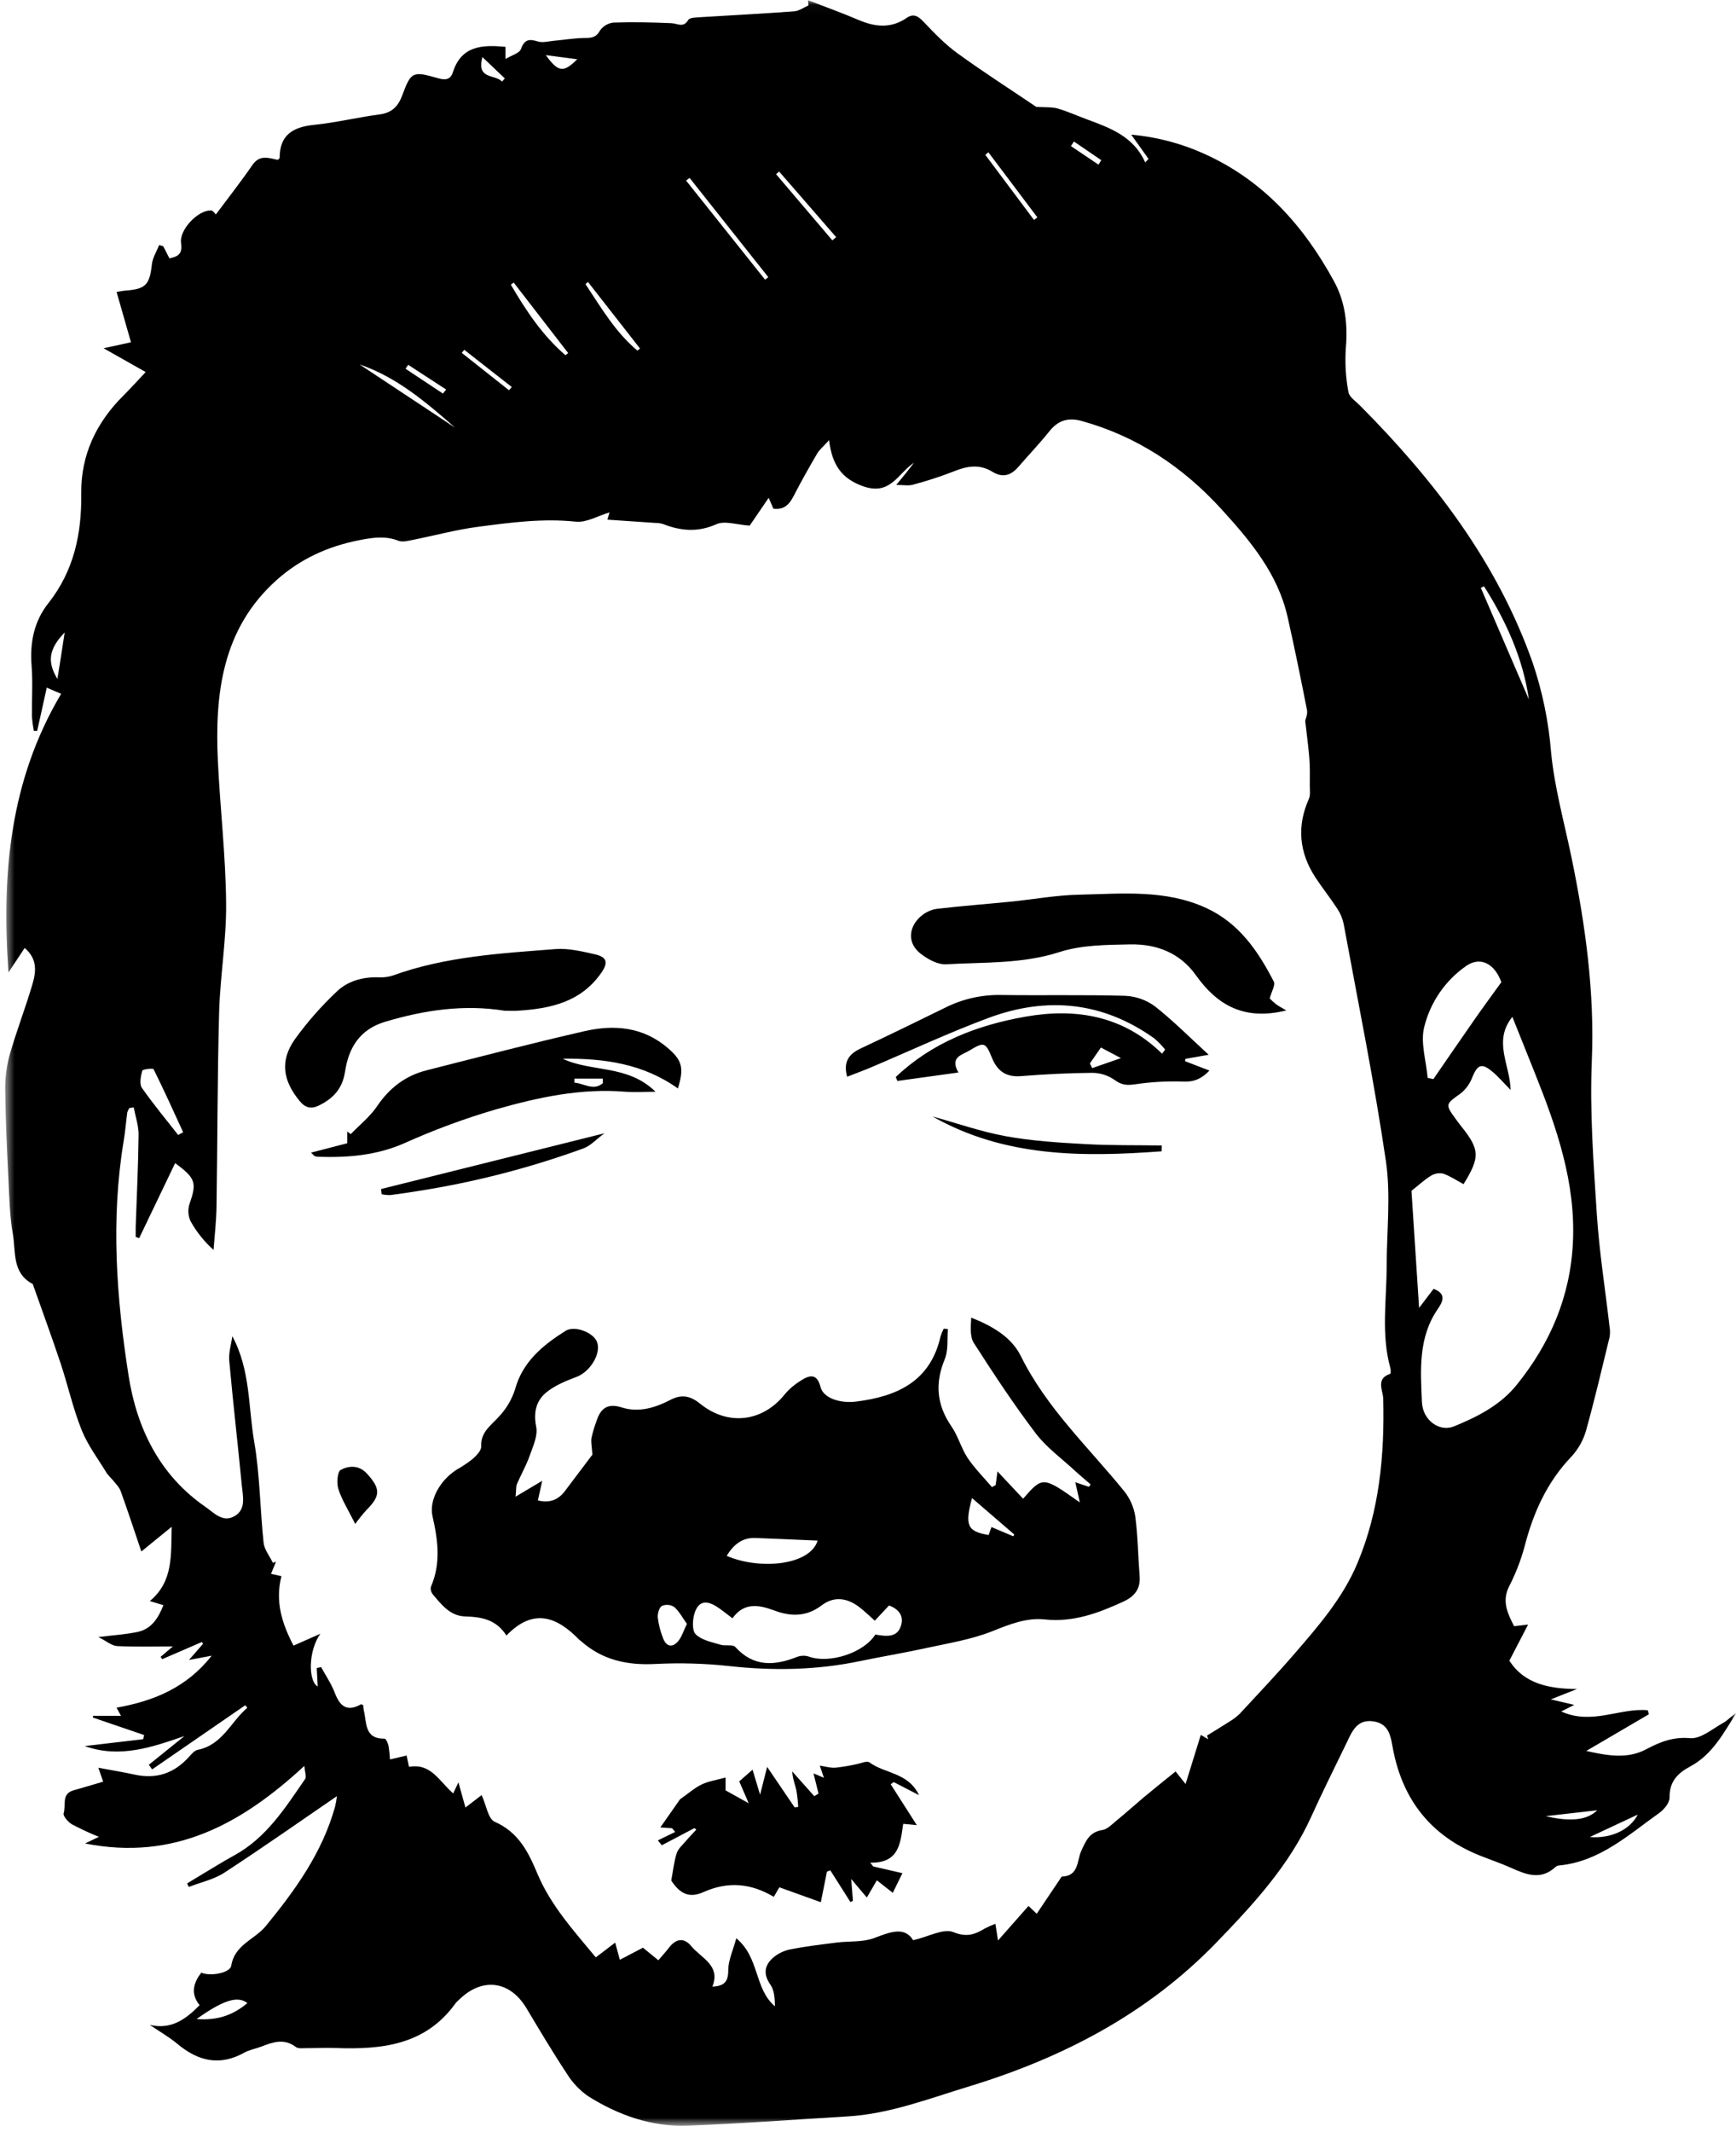
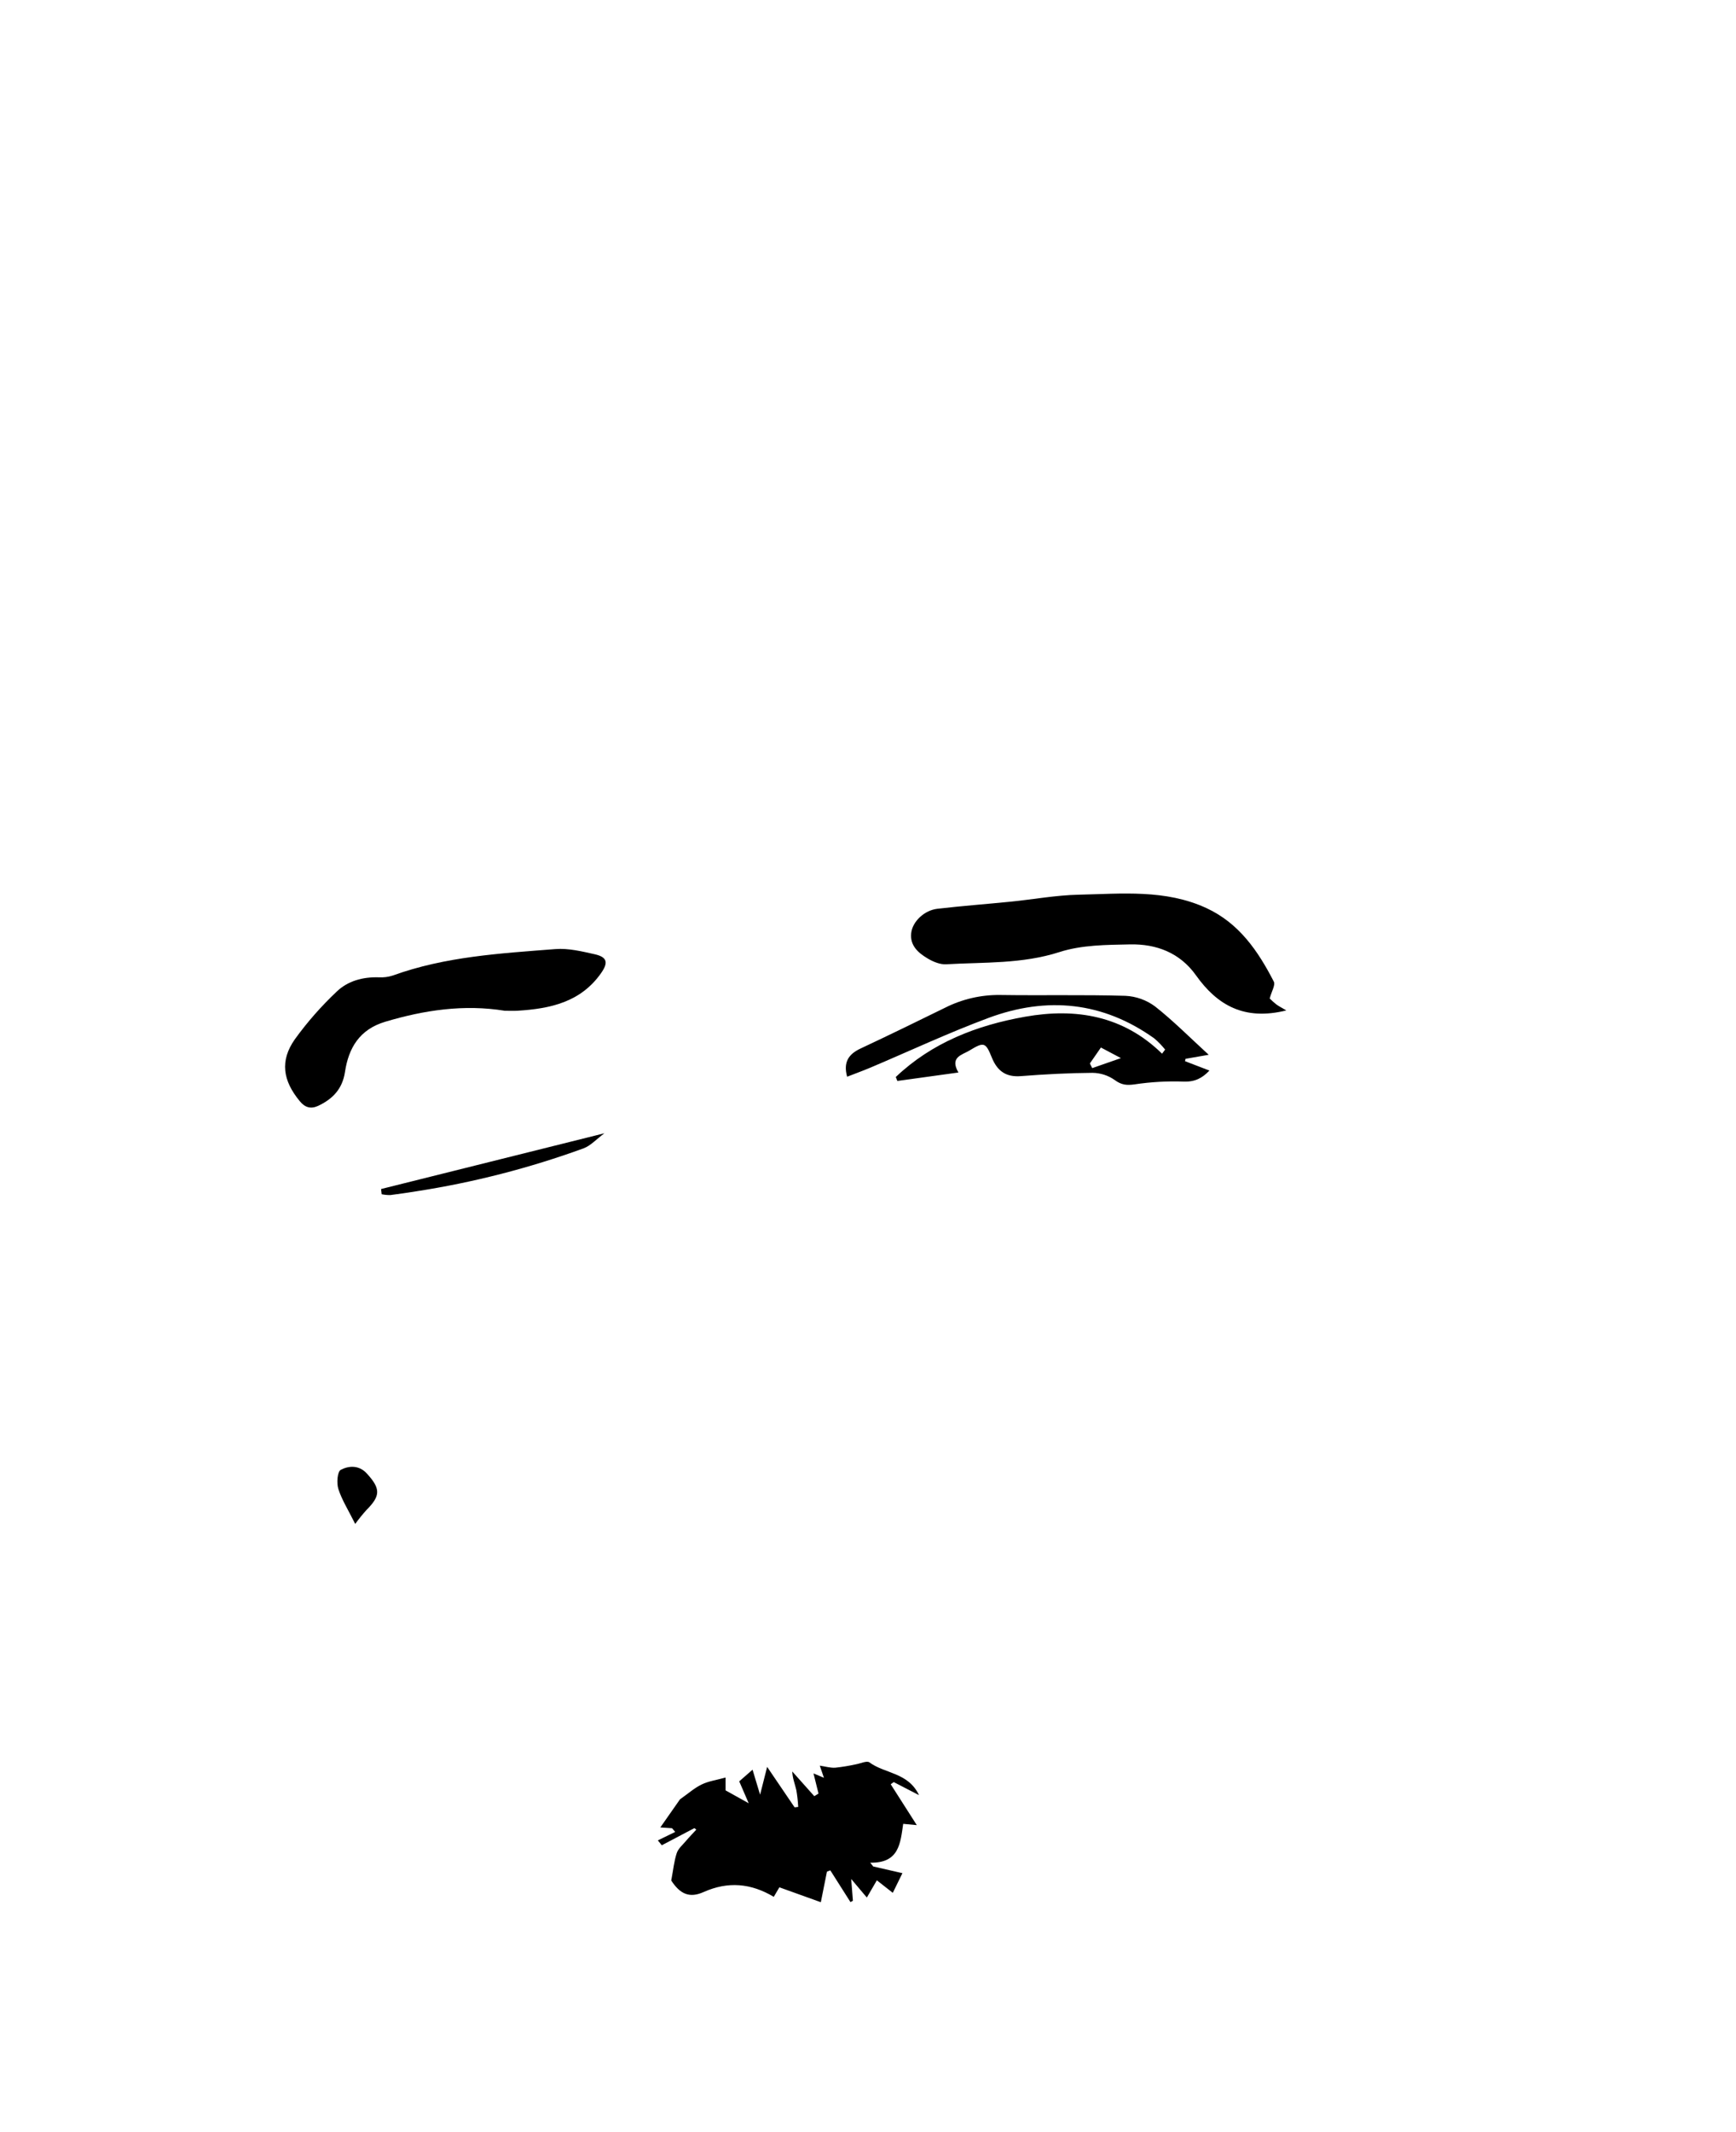
<svg xmlns="http://www.w3.org/2000/svg" width="180" height="221" viewBox="0 0 180 221" fill="none">
  <g clip-path="url(#clip0_7_1114)">
    <mask id="mask0_7_1114" style="mask-type:luminance" maskUnits="userSpaceOnUse" x="0" y="0" width="181" height="221">
      <path d="M180.001 0.034H0.551V220.316H180.001V0.034Z" fill="white" />
    </mask>
    <g mask="url(#mask0_7_1114)">
-       <path d="M15.531 209.868C17.735 210.381 19.234 209.313 20.697 207.825C19.753 206.662 20.029 205.534 20.873 204.453C21.747 204.856 23.848 204.515 23.978 203.722C24.332 201.545 26.412 201.017 27.543 199.643C30.621 195.895 33.415 192.01 34.738 187.261C34.827 186.899 34.892 186.531 34.932 186.16C31.13 188.762 27.248 191.494 23.272 194.085C22.19 194.796 20.816 195.086 19.575 195.57C19.518 195.448 19.458 195.327 19.399 195.205L20.816 194.347C21.976 193.658 23.12 192.938 24.305 192.289C27.632 190.466 29.58 187.364 31.641 184.378C31.797 184.148 31.608 183.68 31.557 183.025C25.022 189.06 18.052 192.89 8.818 191.064L10.254 190.377C9.3 189.994 8.368 189.561 7.46 189.081C7.062 188.846 6.51 188.205 6.597 187.932C6.867 187.12 6.326 185.914 7.633 185.554C8.604 185.284 9.569 184.989 10.695 184.659C10.562 184.277 10.4 183.804 10.197 183.214C11.517 183.463 12.756 183.666 13.984 183.931C16.221 184.418 18.065 183.788 19.585 182.097C19.856 181.805 20.159 181.429 20.502 181.359C23.077 180.842 23.929 178.443 25.641 177.007C25.571 176.918 25.503 176.826 25.433 176.736L15.772 183.388L15.434 182.906L19.126 179.931C15.75 181.091 12.426 182.265 8.782 180.969L14.844 180.258L14.944 179.825L9.64 178.016V177.835H12.547L12.085 176.991C15.907 176.306 19.339 174.932 21.947 171.603L19.593 172.044L21.046 170.377L20.941 170.18L16.821 171.962L16.651 171.724L17.922 170.643C16.104 170.643 14.119 170.702 12.142 170.605C11.582 170.575 11.044 170.091 10.202 169.669C11.804 169.469 13.083 169.398 14.314 169.128C15.709 168.814 16.415 167.708 16.943 166.366L15.536 165.942C18 163.881 17.716 161.151 17.803 158.241L14.655 160.802C13.903 158.582 13.243 156.564 12.52 154.565C12.369 154.141 12.007 153.786 11.709 153.416C11.493 153.196 11.288 152.966 11.095 152.726C10.192 151.238 9.11 149.818 8.469 148.222C7.571 145.991 7.051 143.608 6.289 141.317C5.369 138.555 4.363 135.824 3.394 133.078C1.231 131.953 1.653 129.746 1.333 127.918C0.998 125.986 0.963 124.001 0.865 122.035C0.717 119.059 0.576 116.1 0.544 113.13C0.511 111.882 0.656 110.635 0.974 109.427C1.682 106.923 2.637 104.486 3.37 101.984C3.735 100.74 3.911 99.403 2.559 98.251L0.879 100.786C0.157 90.596 1.001 80.9 6.34 71.909L4.847 71.273C4.66 72.112 4.501 72.845 4.338 73.578L3.852 75.755L3.508 75.741C3.412 75.253 3.347 74.759 3.313 74.262C3.289 72.512 3.413 70.746 3.275 69.012C3.083 66.61 3.53 64.389 5.012 62.52C7.671 59.153 8.477 55.323 8.425 51.133C8.377 47.16 9.983 43.792 12.799 40.995C13.556 40.244 14.268 39.446 15.106 38.561L10.741 36.094L13.581 35.475C13.078 33.714 12.599 32.04 12.088 30.26C12.453 30.203 12.737 30.136 13.024 30.117C15.109 29.965 15.517 29.503 15.745 27.412C15.818 26.722 16.239 26.06 16.502 25.4L16.924 25.519L17.568 26.779C18.412 26.593 18.95 26.36 18.774 25.208C18.56 23.817 20.532 21.767 21.879 21.808C22.093 21.808 22.298 22.157 22.379 22.23C23.653 20.517 24.968 18.854 26.166 17.109C26.924 16 27.857 16.371 28.793 16.569C28.879 16.487 28.995 16.428 28.995 16.368C28.995 13.964 30.391 13.163 32.574 12.939C34.851 12.706 37.096 12.16 39.371 11.857C40.621 11.692 41.264 11.045 41.692 9.925C42.614 7.434 42.774 7.353 45.335 8.084C46.103 8.303 46.688 8.33 46.958 7.486C47.842 4.719 50.017 4.629 52.408 4.857V6.117C53.074 5.714 53.855 5.517 54.012 5.089C54.374 4.094 54.845 4.007 55.754 4.294C56.23 4.448 56.82 4.294 57.355 4.235C58.407 4.14 59.46 3.964 60.512 3.937C61.22 3.937 61.764 3.956 62.191 3.193C62.351 2.957 62.56 2.759 62.804 2.612C63.047 2.465 63.32 2.373 63.603 2.341C65.605 2.271 67.615 2.317 69.616 2.403C70.252 2.43 70.863 2.928 71.369 2.06C71.507 1.83 72.11 1.819 72.502 1.789C75.783 1.581 79.067 1.419 82.345 1.175C82.851 1.138 83.335 0.775 83.827 0.561L83.781 0.021C85.528 0.699 87.297 1.332 89.02 2.068C90.743 2.804 92.388 2.974 94.013 1.854C94.703 1.378 95.179 1.651 95.734 2.23C96.845 3.396 97.979 4.583 99.274 5.522C102.047 7.526 104.927 9.376 107.445 11.075C108.381 11.137 109.052 11.075 109.655 11.245C110.691 11.543 111.681 11.992 112.693 12.368C115.114 13.261 117.542 14.137 118.741 16.828L119.09 16.474L117.294 13.956C119.884 14.184 122.418 14.845 124.791 15.909C130.937 18.648 135.183 23.385 138.334 29.181C139.503 31.326 139.757 33.674 139.541 36.13C139.446 37.633 139.536 39.142 139.811 40.622C139.892 41.144 140.571 41.585 141.012 42.029C148.704 49.77 155.255 58.282 158.929 68.72C159.934 71.701 160.57 74.794 160.822 77.93C161.174 81.627 162.201 85.26 162.953 88.916C164.384 95.857 165.347 102.806 165.05 109.955C164.83 115.251 165.228 120.582 165.572 125.883C165.826 129.776 166.445 133.641 166.889 137.514C166.953 137.872 166.953 138.238 166.889 138.596C166.102 141.823 165.347 145.061 164.455 148.258C164.169 149.266 163.65 150.192 162.94 150.962C160.392 153.621 158.972 156.802 158.071 160.313C157.684 161.735 157.148 163.112 156.473 164.422C155.707 165.955 156.305 167.199 156.995 168.546L158.444 168.376L156.502 172.114C158.012 174.5 160.587 175.038 163.519 175.057L162.323 175.527L160.798 176.131L163.232 176.701L161.88 177.383C165.071 178.83 167.973 176.98 170.854 177.258L170.968 177.672L164.476 181.475C166.762 181.989 168.761 182.316 170.676 181.308C172.128 180.539 173.467 179.996 175.247 180.15C176.348 180.247 177.57 179.171 178.698 178.551C179.161 178.297 179.509 177.854 180.01 177.572C178.706 179.636 177.548 181.849 175.274 183.071C173.921 183.793 173.088 184.659 173.11 186.317C173.11 186.858 172.545 187.545 172.047 187.899C168.839 190.179 165.864 192.936 161.666 193.344C161.529 193.352 161.399 193.403 161.293 193.49C159.751 194.932 158.201 194.272 156.616 193.563C155.55 193.087 154.433 192.719 153.351 192.281C148.407 190.269 145.48 186.601 144.455 181.386C144.206 180.123 144.131 178.681 142.429 178.411C140.65 178.14 140.16 179.533 139.57 180.748C138.353 183.258 137.106 185.754 135.954 188.297C133.66 193.357 129.985 197.334 126.176 201.28C118.957 208.759 110.131 213.313 100.318 216.294C96.229 217.538 92.234 219.088 87.911 219.351C82.38 219.683 76.854 220.103 71.32 220.311C67.577 220.454 64.117 219.229 60.977 217.254C60.093 216.636 59.344 215.844 58.778 214.926C57.315 212.713 55.954 210.427 54.591 208.147C52.879 205.278 50.009 204.902 47.61 207.247C47.472 207.363 47.346 207.491 47.231 207.631C44.126 211.958 39.598 212.44 34.811 212.264C33.783 212.226 32.752 212.283 31.724 212.278C31.37 212.278 30.913 212.345 30.68 212.161C29.477 211.242 28.308 211.645 27.11 212.11C26.523 212.34 25.871 212.44 25.33 212.743C22.793 214.16 20.559 213.635 18.422 211.858C17.524 211.112 16.494 210.522 15.531 209.868ZM63.2 53.108C61.975 53.467 60.79 54.19 59.698 54.068C56.303 53.708 52.979 54.154 49.657 54.587C47.301 54.893 44.986 55.526 42.647 55.988C42.214 56.075 41.7 56.194 41.318 56.048C39.966 55.52 38.706 55.704 37.28 55.98C34.005 56.616 31.113 57.941 28.676 60.124C23.026 65.185 22.258 71.914 22.593 78.933C22.828 83.834 23.405 88.727 23.445 93.628C23.486 97.393 22.823 101.162 22.72 104.938C22.536 111.645 22.555 118.361 22.45 125.075C22.428 126.565 22.25 128.05 22.144 129.543C21.19 128.698 20.387 127.697 19.767 126.584C19.502 126.029 19.458 125.394 19.642 124.807C20.416 122.581 20.31 122.135 18.16 120.55L14.43 128.326L14.068 128.196C14.068 127.855 14.068 127.512 14.068 127.171C14.176 123.974 14.338 120.78 14.37 117.582C14.37 116.649 14.043 115.713 13.865 114.778L13.416 114.84C13.319 114.979 13.245 115.132 13.197 115.294C13.064 116.273 12.991 117.261 12.826 118.234C11.474 126.381 12.071 134.517 13.332 142.578C14.187 148.036 16.543 152.894 21.308 156.183C22.195 156.794 23.096 157.843 24.322 157.137C25.547 156.432 25.182 155.068 25.071 153.938C24.657 149.634 24.157 145.339 23.77 141.036C23.694 140.203 23.973 139.337 24.089 138.485C25.982 142.015 25.731 145.802 26.358 149.426C26.953 152.867 26.959 156.407 27.332 159.891C27.408 160.613 27.962 161.287 28.297 161.982L28.619 161.86C28.449 162.268 28.281 162.671 28.1 163.118L29.182 163.361C28.5 165.998 29.255 168.303 30.434 170.559L33.212 169.331C31.954 171.113 31.946 174.229 32.942 174.797C32.909 174.178 32.877 173.531 32.842 172.882L33.296 172.782C33.78 173.68 34.378 174.54 34.727 175.487C35.268 176.877 36.009 177.445 37.432 176.639C37.472 176.615 37.57 176.701 37.67 176.747C37.671 176.92 37.686 177.091 37.716 177.261C38.043 178.522 37.743 180.236 39.88 180.201C40.015 180.201 40.223 180.672 40.285 180.948C40.362 181.413 40.412 181.883 40.434 182.354L42.16 181.949C42.254 182.389 42.333 182.76 42.408 183.12C44.694 182.722 45.503 184.578 46.993 185.876L47.534 184.721C47.832 185.803 48.029 186.509 48.259 187.339L49.939 186.049C50.412 187.072 50.609 188.51 51.291 188.813C53.75 189.895 54.764 191.91 55.705 194.158C57.093 197.482 59.492 200.109 61.775 202.87L63.787 201.337L64.269 203.119L66.665 201.867L68.264 203.168C68.683 202.676 69.043 202.286 69.362 201.867C70.089 200.92 70.92 200.785 71.683 201.713C72.716 202.96 74.752 203.693 73.865 205.9C75.104 205.848 75.515 205.378 75.51 204.198C75.51 203.181 75.999 202.164 76.343 200.89C78.777 202.9 78.19 206.127 80.354 207.939C80.33 207.16 80.305 206.316 79.892 205.718C79.105 204.601 79.261 203.682 80.186 202.881C80.699 202.455 81.31 202.164 81.963 202.034C83.551 201.726 85.163 201.534 86.773 201.331C88.06 201.169 89.45 201.312 90.627 200.871C92.304 200.241 93.781 199.627 94.684 201.093C96.307 200.715 97.835 199.841 98.841 200.249C100.229 200.812 101.076 200.501 102.114 199.876C102.469 199.691 102.835 199.528 103.21 199.389C103.294 199.93 103.353 200.314 103.48 201.12L106.642 197.539C106.685 197.577 106.953 197.834 107.494 198.351C108.341 197.087 109.117 195.938 109.888 194.788C109.964 194.68 110.05 194.496 110.134 194.493C111.868 194.429 111.659 192.841 112.103 191.859C112.582 190.796 112.963 189.874 114.305 189.668C114.821 189.59 115.292 189.084 115.738 188.719C116.701 187.929 117.632 187.096 118.589 186.284C119.671 185.381 120.777 184.502 121.892 183.599L122.928 184.9C123.485 183.101 123.988 181.489 124.507 179.812L125.289 180.264L125.148 179.882C125.93 179.398 126.717 178.925 127.488 178.427C127.873 178.201 128.229 177.928 128.548 177.616C130.442 175.568 132.373 173.539 134.196 171.427C136.698 168.533 139.221 165.639 140.733 162.047C143.038 156.575 143.563 150.833 143.422 144.971C143.4 144.1 142.611 142.889 144.152 142.388C144.217 142.367 144.214 141.955 144.152 141.75C143.195 138.282 143.771 134.763 143.779 131.263C143.779 127.62 144.223 123.914 143.701 120.349C142.494 112.119 140.828 103.956 139.322 95.768C139.204 95.202 138.98 94.665 138.662 94.183C137.939 93.071 137.106 92.035 136.387 90.937C134.704 88.349 134.445 85.633 135.719 82.782C135.886 82.401 135.805 81.9 135.808 81.457C135.808 80.515 135.835 79.563 135.765 78.638C135.675 77.421 135.494 76.204 135.332 74.708C135.364 74.53 135.602 74.032 135.519 73.599C134.888 70.375 134.231 67.156 133.509 63.954C132.497 59.469 129.66 56.08 126.671 52.799C122.673 48.407 117.913 45.226 112.136 43.627C110.756 43.246 109.701 43.568 108.801 44.709C107.789 45.972 106.664 47.144 105.606 48.374C104.824 49.28 103.967 49.559 102.88 48.885C101.562 48.074 100.251 48.301 98.877 48.864C97.495 49.401 96.085 49.859 94.652 50.238C94.195 50.368 93.673 50.26 92.929 50.26C93.418 49.662 93.705 49.321 93.984 48.972C94.262 48.623 94.508 48.296 94.768 47.958C93.097 49.075 92.334 51.379 89.531 50.411C87.268 49.629 86.259 48.158 85.969 45.618C85.353 46.297 84.96 46.611 84.725 47.016C83.887 48.45 83.067 49.897 82.31 51.374C81.861 52.25 81.325 52.87 80.189 52.726C80.049 52.402 79.9 52.053 79.702 51.593L77.731 54.479C76.432 54.395 75.164 53.938 74.276 54.333C72.343 55.193 70.593 55.031 68.751 54.314C68.488 54.234 68.214 54.195 67.939 54.198C66.316 54.081 64.666 53.973 62.978 53.86C63.073 53.53 63.157 53.254 63.2 53.108ZM156.63 112.965C155.905 112.232 155.361 111.586 154.72 111.056C153.638 110.15 153.2 110.339 152.667 111.632C152.427 112.285 152.017 112.862 151.48 113.303C149.857 114.472 149.808 114.421 150.995 116.054C151.179 116.311 151.371 116.56 151.569 116.809C153.441 119.159 153.462 119.963 151.75 122.73C151.052 122.356 150.373 121.894 149.627 121.634C149.192 121.545 148.739 121.627 148.364 121.864C147.733 122.24 147.187 122.759 146.351 123.422C146.589 127.084 146.854 131.158 147.141 135.553L148.645 133.579C150.027 134.093 149.573 134.953 149.086 135.659C147.036 138.634 147.29 141.999 147.436 145.32C147.517 147.2 149.243 148.455 150.771 147.83C153.205 146.835 155.558 145.639 157.244 143.554C160.735 139.245 162.829 134.358 163.091 128.748C163.386 122.554 161.404 116.868 159.156 111.245C158.388 109.325 157.617 107.402 156.811 105.392C154.774 107.921 156.578 110.366 156.63 112.965ZM148.026 111.716L148.621 111.843C150.092 109.711 151.555 107.572 153.04 105.449C153.852 104.288 154.693 103.152 155.669 101.797C154.993 99.917 153.546 99.092 152.061 100.088C149.888 101.587 148.334 103.825 147.687 106.385C147.249 108.013 147.877 109.928 148.026 111.716ZM18.466 117.637C18.641 117.542 18.817 117.447 18.99 117.35C17.987 115.167 17 112.973 15.928 110.82C15.866 110.691 14.793 110.82 14.752 110.967C14.598 111.54 14.433 112.346 14.717 112.757C15.901 114.445 17.213 116.022 18.476 117.637H18.466ZM158.526 72.498C157.914 68.233 156.164 64.384 153.876 60.773L153.538 60.919C155.202 64.78 156.865 68.639 158.526 72.498ZM47.196 44.331C44.188 41.699 41.159 39.097 37.283 37.771L47.196 44.331ZM53.263 29.286L52.971 29.511C54.539 32.191 56.243 34.766 58.627 36.814L58.913 36.595C57.031 34.159 55.147 31.723 53.263 29.286ZM71.504 18.443L71.136 18.713L79.332 28.992L79.659 28.721L71.504 18.443ZM20.383 209.259C22.588 209.432 24.189 208.834 25.652 207.606C24.643 206.825 23.169 207.284 20.383 209.259ZM60.955 29.224L60.709 29.454C62.332 31.889 63.814 34.439 66.092 36.341L66.362 36.124C64.568 33.825 62.769 31.525 60.966 29.224H60.955ZM80.79 17.783L80.468 18.053C82.415 20.34 84.361 22.626 86.305 24.913L86.697 24.577L80.79 17.783ZM102.482 15.784L102.168 16.055L107.213 22.798L107.559 22.527L102.482 15.784ZM6.705 65.552C5.047 67.267 4.874 68.595 5.953 70.367C6.21 68.787 6.435 67.343 6.705 65.552ZM164.844 190.396C167.07 190.577 169.004 189.641 169.813 188.072L164.844 190.396ZM160.278 188.232C162.94 188.867 164.606 188.608 165.615 187.623L160.278 188.232ZM59.836 6.141L56.59 5.714C57.885 7.486 58.418 7.567 59.836 6.155V6.141ZM50.02 5.914C49.387 8.294 51.318 7.659 52.056 8.454L52.343 8.129L50.02 5.914ZM52.771 40.444L53.068 40.114L48.135 36.254L47.883 36.576L52.771 40.444ZM45.925 40.79L46.26 40.373L42.322 37.809C42.235 37.947 42.146 38.08 42.051 38.22L45.925 40.79ZM113.899 17.066C113.994 16.912 114.088 16.755 114.186 16.601L111.354 14.667L111.04 15.14L113.899 17.066Z" fill="black" />
-       <path d="M53.459 155.121L56.223 153.474L55.771 155.511C56.964 155.806 57.867 155.47 58.565 154.551L61.424 150.764C61.373 149.971 61.254 149.479 61.332 149.019C61.469 148.407 61.65 147.805 61.873 147.218C62.292 145.936 63.044 145.419 64.445 145.866C66.231 146.439 67.935 145.903 69.522 145.084C70.694 144.475 71.597 144.681 72.595 145.487C75.497 147.829 79.087 147.38 81.386 144.492C81.85 143.947 82.398 143.48 83.009 143.107C83.904 142.528 84.702 142.276 85.081 143.764C85.351 144.846 86.996 145.487 88.791 145.262C92.997 144.735 96.457 143.185 97.514 138.541C97.603 138.255 97.715 137.976 97.85 137.708L98.285 137.754C98.193 138.798 98.342 139.942 97.961 140.864C96.917 143.383 97.122 145.628 98.669 147.864C99.351 148.854 99.662 150.099 100.333 151.11C101.058 152.192 102.002 153.131 102.854 154.131L103.238 153.918C103.289 153.517 103.343 153.106 103.424 152.5L106.081 155.332C108.125 153.001 108.125 153.001 111.963 155.716C111.801 154.989 111.661 154.364 111.496 153.626L112.907 154.102L113.081 153.847C112.54 153.371 111.972 152.912 111.439 152.419C110.065 151.148 108.499 150.017 107.382 148.546C105.101 145.536 103.016 142.374 100.974 139.193C100.547 138.525 100.657 137.51 100.703 136.564C102.867 137.421 104.869 138.568 105.843 140.54C108.518 145.949 112.856 149.99 116.567 154.556C117.171 155.314 117.567 156.216 117.714 157.174C117.984 159.222 118.001 161.305 118.166 163.371C118.268 164.702 117.608 165.478 116.478 165.997C113.892 167.185 111.293 168.161 108.328 167.845C106.435 167.637 104.671 168.356 102.875 169.07C100.695 169.936 98.315 170.312 96.002 170.817C93.69 171.323 91.421 171.694 89.135 172.17C84.637 173.106 80.128 173.181 75.565 172.673C73.021 172.398 70.46 172.328 67.905 172.462C65.016 172.605 62.452 172.051 60.258 170.103C60.191 170.044 60.11 169.998 60.047 169.936C57.743 167.569 55.309 166.606 52.509 169.514C51.427 167.81 49.886 167.588 48.203 167.531C46.672 167.48 45.769 166.311 44.868 165.229C44.783 165.125 44.722 165.004 44.689 164.873C44.656 164.743 44.651 164.607 44.676 164.475C45.72 162.04 45.428 159.714 44.844 157.139C44.479 155.541 45.561 153.469 47.327 152.335C47.915 152.005 48.477 151.63 49.007 151.213C49.396 150.867 49.91 150.345 49.891 149.923C49.821 148.354 50.997 147.691 51.828 146.718C52.536 145.943 53.071 145.025 53.394 144.026C54.181 141.129 56.282 139.428 58.625 137.943C59.59 137.329 61.527 138.119 61.898 139.068C62.374 140.286 61.173 142.19 59.774 142.709C58.668 143.12 57.513 143.599 56.623 144.332C55.593 145.192 55.295 146.388 55.595 147.87C55.788 148.8 55.257 149.92 54.911 150.905C54.565 151.889 54.005 152.86 53.583 153.85C53.496 154.102 53.532 154.437 53.459 155.121ZM90.704 167.975C90.095 167.434 89.622 166.963 89.081 166.555C87.842 165.605 86.468 165.419 85.213 166.373C83.628 167.582 82.005 167.563 80.274 166.914C78.651 166.306 77.118 166.073 75.946 167.726C75.33 167.269 74.816 166.828 74.245 166.476C73.179 165.822 72.417 165.989 72.03 167.158C71.803 167.842 71.735 168.981 72.133 169.381C72.744 169.992 73.804 170.193 74.7 170.463C75.197 170.62 75.976 170.404 76.247 170.704C78.14 172.795 80.304 172.651 82.652 171.726C83.04 171.579 83.467 171.568 83.863 171.694C85.973 172.462 89.543 171.331 90.758 169.414C91.859 169.581 93.111 169.822 93.463 168.332C93.69 167.398 93.117 166.747 92.183 166.395L90.704 167.975ZM75.351 161.253C78.692 162.716 83.969 162.284 84.778 159.674C82.584 159.582 80.45 159.479 78.324 159.403C76.969 159.352 76.071 160.071 75.351 161.248V161.253ZM71.224 168.305C70.786 167.696 70.437 167.023 69.907 166.552C69.718 166.429 69.501 166.356 69.277 166.338C69.053 166.32 68.828 166.358 68.622 166.449C68.327 166.641 68.167 167.261 68.205 167.68C68.296 168.386 68.473 169.078 68.733 169.741C69.073 170.709 69.763 170.823 70.388 170.011C70.723 169.552 70.894 168.986 71.224 168.299V168.305ZM100.785 155.265C100.019 158.097 100.29 158.724 102.505 159.095C102.597 158.84 102.689 158.581 102.802 158.27L105.066 159.227L105.166 159.041L100.785 155.265Z" fill="black" />
      <path d="M71.998 189.473L68.62 191.25C68.485 191.08 68.35 190.912 68.209 190.745L70.01 189.868L69.686 189.484L68.466 189.403L70.503 186.493C71.363 185.887 72.009 185.305 72.761 184.946C73.47 184.602 74.289 184.491 75.231 184.231V185.56L77.63 186.896C77.281 186.084 76.994 185.427 76.648 184.626L78.03 183.417C78.301 184.34 78.544 185.116 78.812 186.006C79.066 185.002 79.285 184.142 79.542 183.125C80.643 184.748 81.517 186.036 82.39 187.32L82.763 187.277C82.733 186.694 82.668 186.113 82.569 185.538C82.425 184.905 82.171 184.299 82.147 183.601L84.432 186.163L84.868 185.892C84.706 185.246 84.546 184.597 84.349 183.801L85.43 184.256L85 182.998C85.582 183.085 86.099 183.242 86.599 183.212C87.32 183.135 88.036 183.017 88.744 182.86C89.22 182.779 89.88 182.46 90.15 182.66C91.743 183.842 94.162 183.685 95.29 186.055L92.668 184.702L92.355 184.929L95.059 189.162L93.65 189.03C93.353 191.018 93.25 193.117 90.231 193.055L90.54 193.447L93.569 194.142L92.571 196.179L90.918 194.883L89.88 196.668L88.257 194.745C88.333 195.694 88.384 196.349 88.436 197.001L88.181 197.139C87.485 196.042 86.789 194.946 86.093 193.85L85.744 193.98C85.539 195.016 85.33 196.051 85.109 197.152L80.811 195.608L80.229 196.595C77.862 195.183 75.485 194.972 72.961 196.095C71.482 196.76 70.511 196.303 69.599 194.902C69.81 193.788 69.894 192.895 70.167 192.067C70.321 191.597 70.776 191.215 71.117 190.812C71.457 190.409 71.831 190.025 72.199 189.63L71.998 189.473Z" fill="black" />
      <path d="M131.651 103.49C131.867 103.705 132.094 103.907 132.332 104.096C132.584 104.288 132.873 104.429 133.371 104.724C129.008 105.806 126.209 104.183 123.999 101.075C122.335 98.743 119.904 97.829 117.185 97.88C114.729 97.929 112.152 97.934 109.861 98.673C105.979 99.922 102.038 99.714 98.108 99.941C97.486 99.979 96.775 99.687 96.215 99.357C95.23 98.778 94.322 98.005 94.481 96.698C94.614 95.516 95.834 94.348 97.186 94.191C99.734 93.891 102.295 93.704 104.849 93.447C107.178 93.212 109.498 92.782 111.827 92.73C116.298 92.636 120.842 92.151 125.1 94.123C128.481 95.689 130.455 98.581 132.081 101.746C132.251 102.108 131.843 102.752 131.651 103.49Z" fill="black" />
      <path d="M120.807 108.783C120.473 108.366 120.101 107.981 119.695 107.633C114.359 103.814 108.546 103.257 102.509 105.496C98.341 107.044 94.302 108.94 90.205 110.671C89.428 110.998 88.636 111.282 87.835 111.596C87.421 110.084 87.987 109.253 89.231 108.672C92.163 107.298 95.073 105.878 97.981 104.45C99.753 103.554 101.716 103.099 103.702 103.124C108.029 103.187 112.357 103.084 116.685 103.211C117.8 103.263 118.874 103.647 119.768 104.314C121.662 105.805 123.379 107.541 125.327 109.321L122.925 109.74L122.873 109.986L125.402 110.957C124.648 111.755 123.874 112.148 122.714 112.099C121.023 112.04 119.329 112.136 117.656 112.386C116.825 112.505 116.276 112.453 115.576 111.934C114.901 111.459 114.097 111.2 113.271 111.193C110.796 111.209 108.319 111.342 105.852 111.534C104.297 111.658 103.401 110.993 102.842 109.616C102.195 108.012 102.03 107.963 100.513 108.883C99.747 109.345 98.446 109.559 99.377 111.158L93.047 112.034C92.991 111.899 92.937 111.763 92.88 111.626C96.626 108.063 101.284 106.259 106.304 105.375C111.543 104.45 116.455 105.256 120.49 109.207L120.807 108.783ZM113.004 110.222L113.25 110.703L116.225 109.667L114.15 108.569L113.004 110.222Z" fill="black" />
      <path d="M52.335 104.758C48.107 104.076 44.009 104.685 39.944 105.897C37.288 106.687 36.144 108.602 35.77 111.103C35.5 112.878 34.486 113.911 32.976 114.62C32.235 114.958 31.624 114.798 31.083 114.13C29.32 111.999 29.003 109.949 30.572 107.714C31.856 105.939 33.305 104.288 34.9 102.784C36.054 101.669 37.604 101.244 39.265 101.293C39.757 101.322 40.251 101.26 40.72 101.109C46.17 99.135 51.894 98.811 57.585 98.367C58.937 98.261 60.349 98.608 61.691 98.908C62.97 99.206 63.081 99.779 62.326 100.855C60.211 103.871 57.052 104.547 53.671 104.755C53.227 104.782 52.786 104.758 52.335 104.758Z" fill="black" />
-       <path d="M32.254 119.461L36.008 118.488V117.276L36.368 117.546C37.29 116.586 38.37 115.731 39.105 114.644C40.385 112.751 42.043 111.488 44.225 110.933C49.675 109.551 55.118 108.128 60.595 106.876C63.684 106.165 66.702 106.427 69.25 108.629C70.73 109.9 70.943 110.676 70.291 112.813C66.694 110.241 62.602 109.675 58.352 109.732C61.328 111.149 65.079 110.308 67.968 113.154C66.708 113.154 65.783 113.219 64.871 113.154C60.251 112.767 55.797 113.733 51.428 114.977C48.196 115.923 45.033 117.091 41.961 118.471C39.051 119.759 36.065 119.991 32.984 119.894C32.849 119.888 32.717 119.859 32.592 119.808C32.535 119.756 32.481 119.672 32.254 119.461ZM62.513 112.261L62.494 111.793H59.562C59.562 111.934 59.562 112.064 59.562 112.215C60.543 112.269 61.514 113.108 62.513 112.261Z" fill="black" />
      <path d="M62.67 117.457C61.837 118.071 61.245 118.745 60.506 119.02C54.877 121.07 49.06 122.562 43.139 123.475C42.252 123.619 41.359 123.746 40.467 123.862C40.167 123.865 39.867 123.836 39.574 123.775C39.552 123.592 39.531 123.41 39.512 123.235L62.67 117.457Z" fill="black" />
-       <path d="M120.442 119.327C112.262 119.928 104.169 119.955 96.693 115.716C99.225 116.414 101.727 117.296 104.302 117.764C106.985 118.251 109.736 118.426 112.468 118.575C115.127 118.727 117.796 118.681 120.46 118.721C120.455 118.927 120.447 119.127 120.442 119.327Z" fill="black" />
      <path d="M36.831 157.946C36.095 156.472 35.441 155.444 35.084 154.325C34.889 153.719 34.978 152.531 35.33 152.342C36.157 151.904 37.223 151.828 38.034 152.718C39.476 154.292 39.471 155.03 37.994 156.505C37.581 156.965 37.193 157.446 36.831 157.946Z" fill="black" />
    </g>
  </g>
  <defs>
    <clipPath id="clip0_7_1114">
      <rect width="180" height="221" fill="white" />
    </clipPath>
  </defs>
</svg>